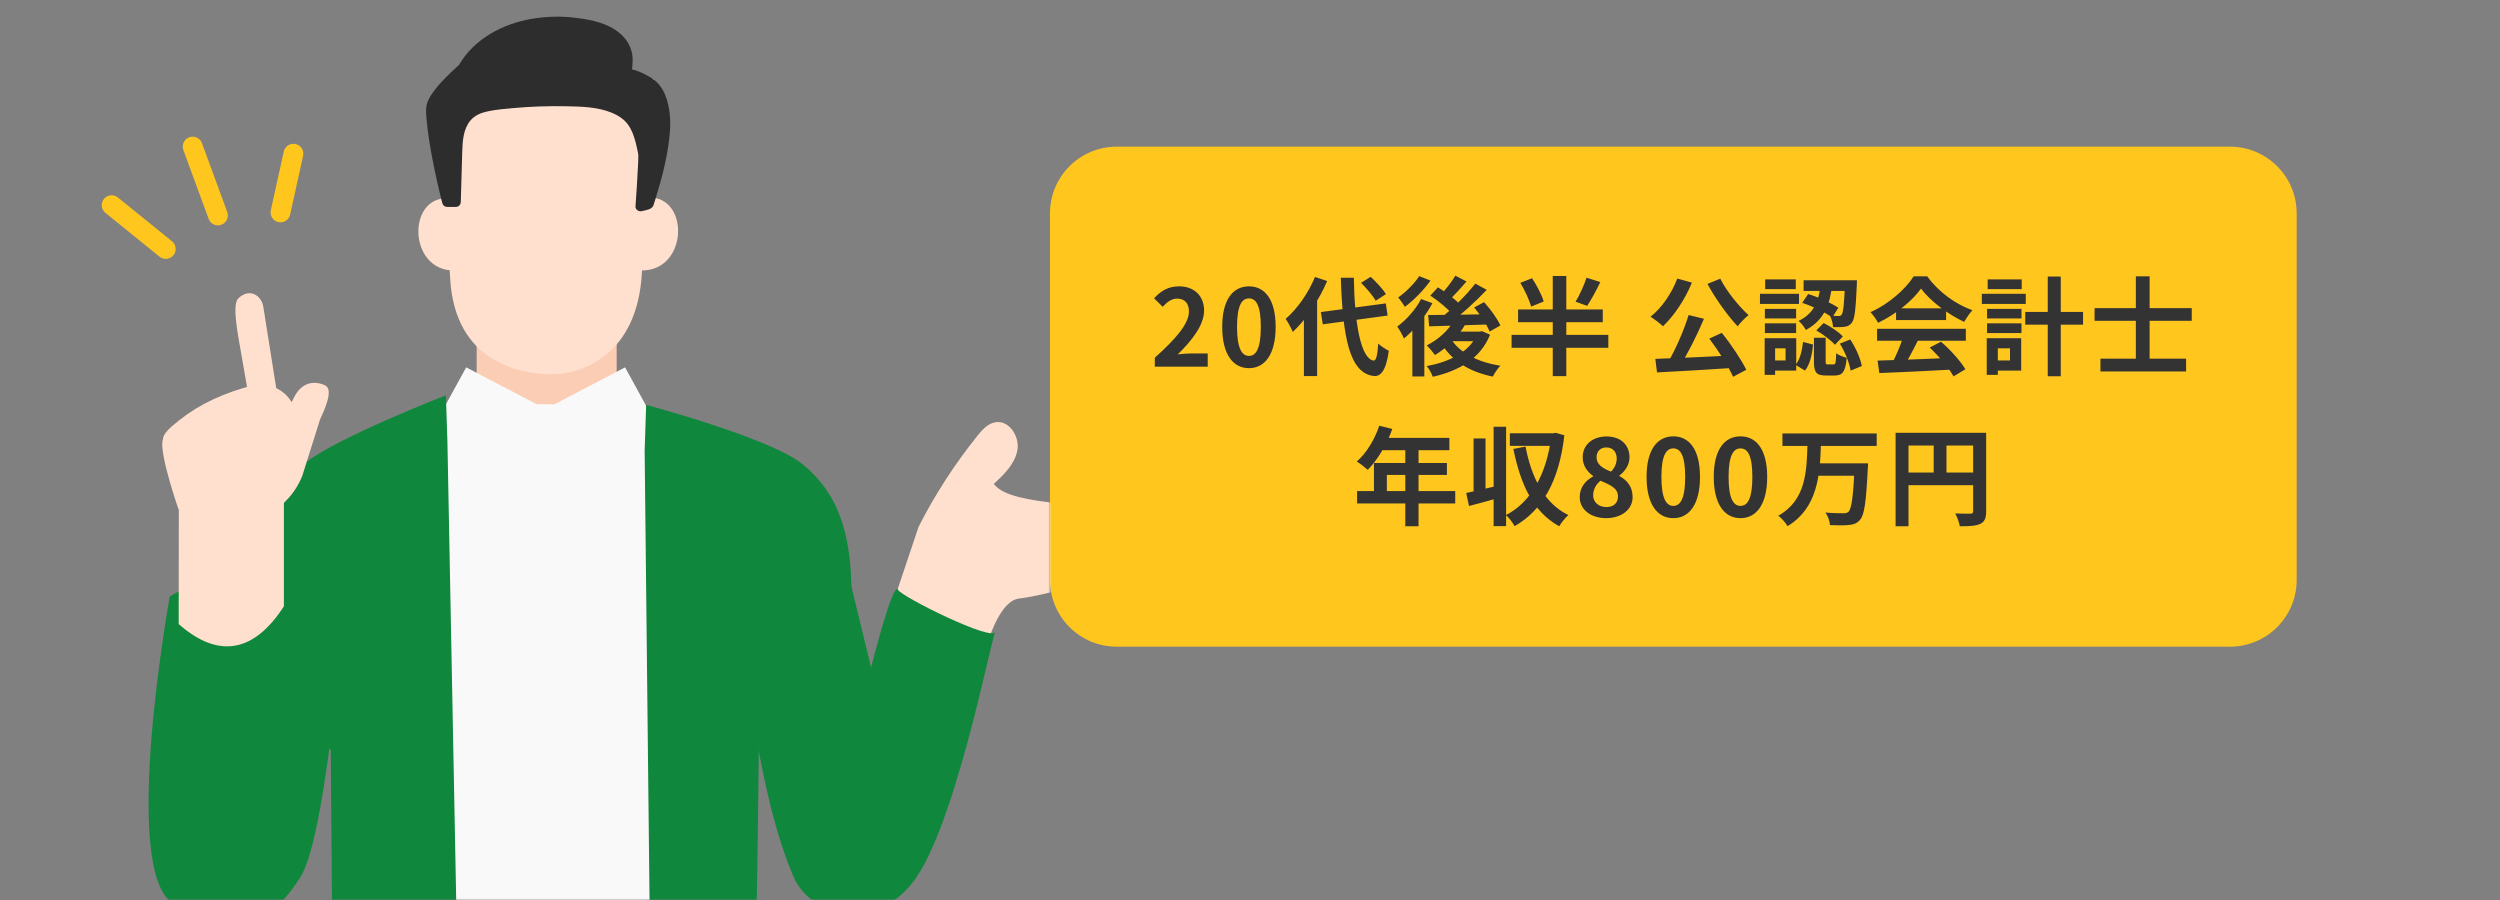
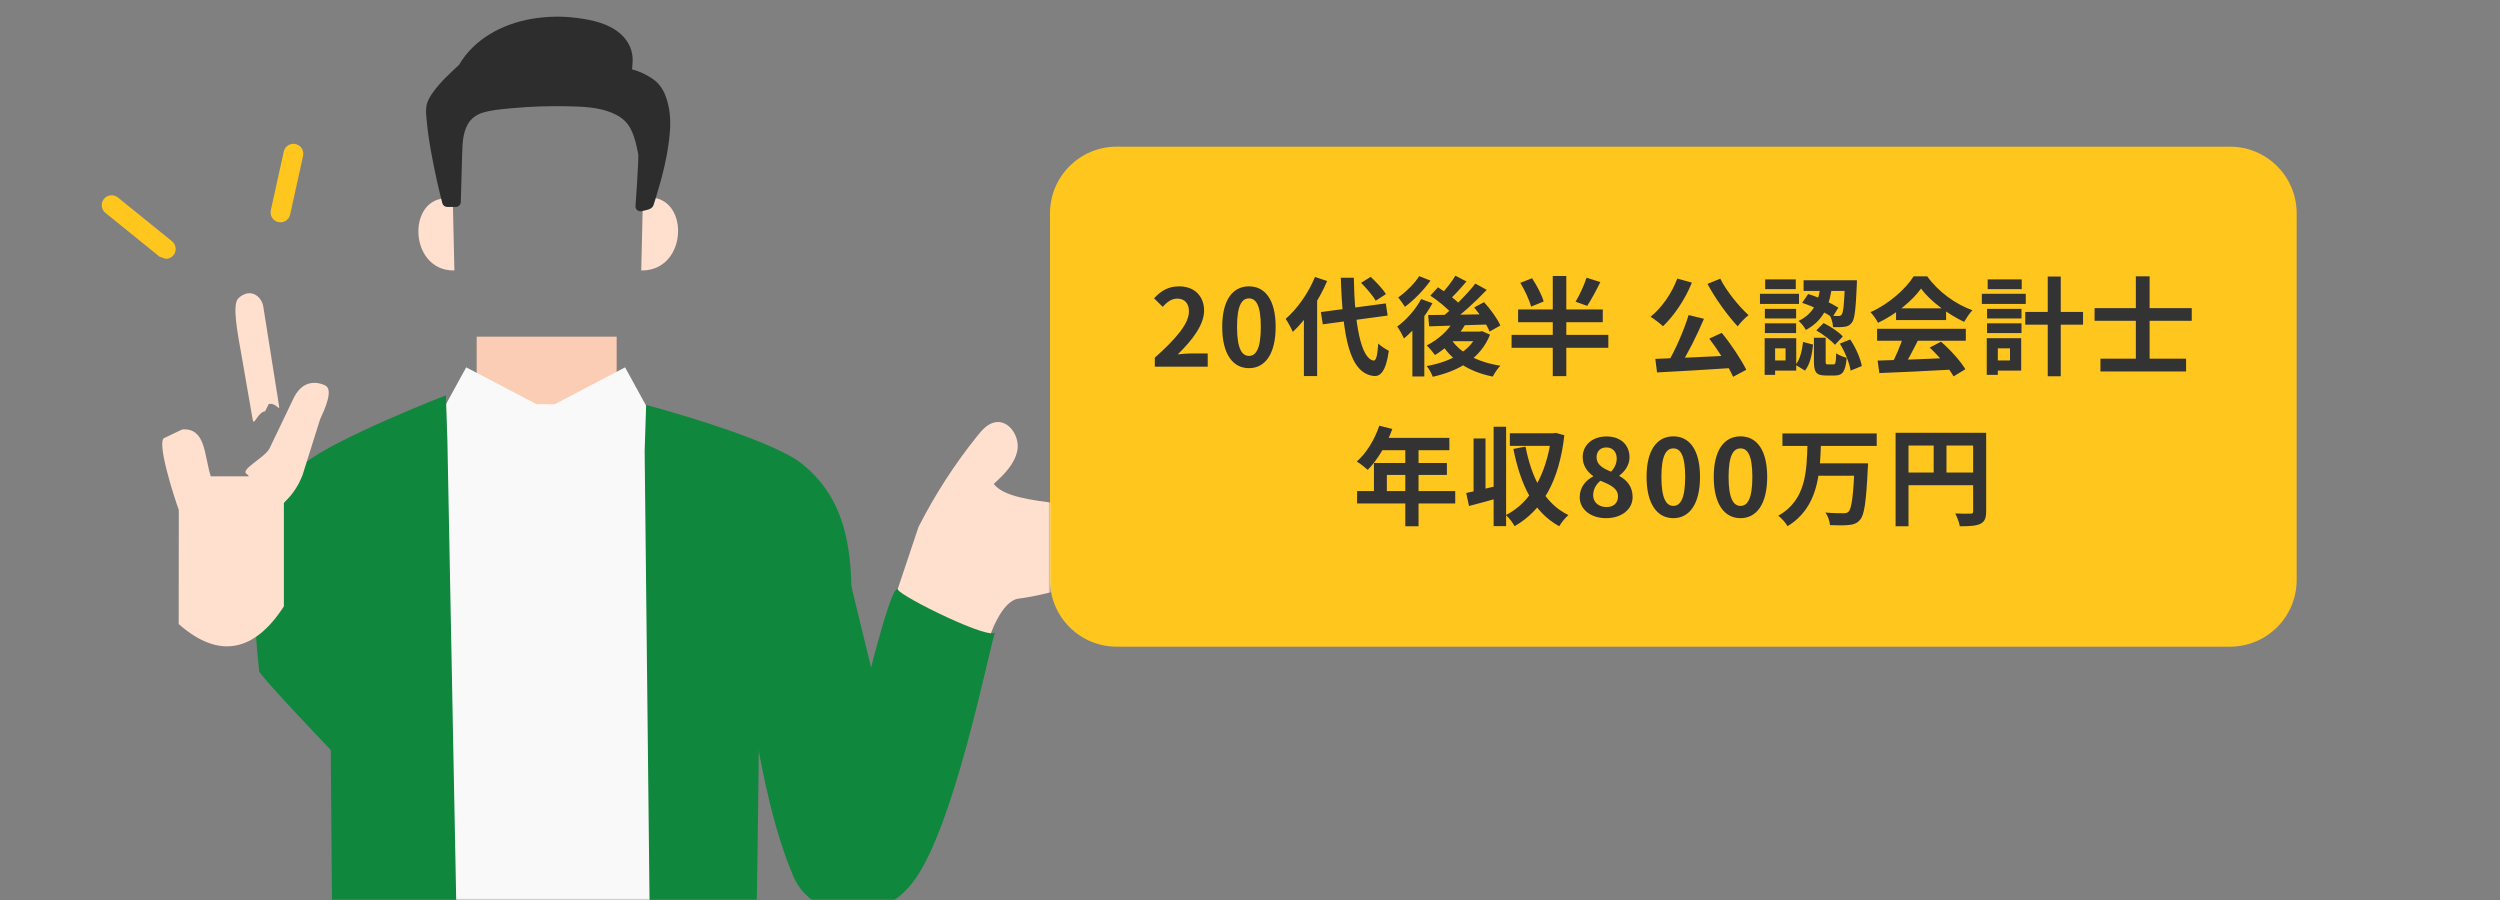
<svg xmlns="http://www.w3.org/2000/svg" width="750" height="270" viewBox="0 0 750 270" fill="none">
  <rect x="0" y="0" width="750" height="270" fill="#808080" stroke="none" />
  <path d="M315 64C315 52.954 323.954 44 335 44H669C680.046 44 689 52.954 689 64V174C689 185.046 680.046 194 669 194H335C323.954 194 315 185.046 315 174V64Z" fill="#FFC61E" />
  <path d="M346.444 110V107.312C352.908 101.52 356.684 97.072 356.684 93.424C356.684 91.056 355.436 89.584 353.164 89.584C351.404 89.584 350.028 90.704 348.812 92.048L346.22 89.488C348.396 87.152 350.54 85.904 353.772 85.904C358.22 85.904 361.228 88.752 361.228 93.168C361.228 97.488 357.644 102.096 353.324 106.32C354.508 106.192 356.076 106.032 357.196 106.032H362.316V110H346.444ZM374.695 110.448C369.863 110.448 366.663 106.256 366.663 98.064C366.663 89.904 369.863 85.904 374.695 85.904C379.495 85.904 382.695 89.904 382.695 98.064C382.695 106.256 379.495 110.448 374.695 110.448ZM374.695 106.768C376.743 106.768 378.247 104.72 378.247 98.064C378.247 91.44 376.743 89.52 374.695 89.52C372.647 89.52 371.111 91.44 371.111 98.064C371.111 104.72 372.647 106.768 374.695 106.768ZM396.258 93.616L415.746 91.024L416.29 94.672L396.834 97.296L396.258 93.616ZM408.322 84.848L411.202 83.056C412.866 84.592 414.882 86.736 415.778 88.24L412.706 90.224C411.906 88.752 409.954 86.48 408.322 84.848ZM394.498 83.088L398.146 84.304C395.746 89.968 391.842 95.888 387.842 99.568C387.458 98.64 386.37 96.592 385.698 95.664C389.154 92.688 392.514 87.92 394.498 83.088ZM391.17 92.272L395.106 88.368L395.138 88.432V112.816H391.17V92.272ZM402.242 83.312H406.146C406.37 97.008 408.226 107.632 412.098 108.176C412.834 108.24 413.25 106.576 413.474 103.056C414.21 103.856 415.938 104.88 416.642 105.232C415.81 111.44 414.082 112.912 412.29 112.816C404.706 112.112 402.818 100.752 402.242 83.312ZM436.194 96.112L439.65 97.2C437.538 101.008 434.018 104.4 430.498 106.512C429.986 105.776 428.77 104.304 428.002 103.632C431.33 101.968 434.498 99.216 436.194 96.112ZM436.61 82.704L439.938 84.432C438.242 86.448 436.29 88.592 434.754 90L432.13 88.496C433.634 86.96 435.554 84.528 436.61 82.704ZM442.594 85.072L446.018 86.96C442.594 90.576 438.082 94.672 434.498 97.264L431.97 95.6C435.522 92.88 439.938 88.528 442.594 85.072ZM429.09 88.688L431.394 86.192C433.73 87.664 436.738 89.84 438.114 91.504L435.682 94.256C434.37 92.624 431.49 90.256 429.09 88.688ZM442.242 92.24L445.218 90.64C447.106 92.72 449.25 95.632 450.114 97.648L446.882 99.472C446.114 97.52 444.13 94.448 442.242 92.24ZM428.45 94.512C433.09 94.48 440.29 94.384 447.042 94.256L446.914 97.328C440.418 97.552 433.538 97.776 428.738 97.904L428.45 94.512ZM435.106 101.392C437.698 105.712 443.106 108.624 450.114 109.712C449.314 110.512 448.322 111.984 447.842 112.976C440.482 111.504 435.202 107.984 432.002 102.384L435.106 101.392ZM435.906 99.472H444.514V102.352H433.346L435.906 99.472ZM443.266 99.472H444.002L444.61 99.344L447.01 100.4C444.162 107.6 437.602 111.28 429.826 113.04C429.506 112.08 428.674 110.576 428.002 109.808C435.042 108.592 441.154 105.328 443.266 100.016V99.472ZM426.338 89.712L429.73 90.96C427.65 94.864 424.322 98.96 421.186 101.552C420.834 100.72 419.81 98.8 419.17 97.968C421.89 95.984 424.674 92.88 426.338 89.712ZM425.762 82.832L429.154 84.176C427.17 86.96 424.162 90.064 421.474 92.048C420.994 91.28 420.066 89.936 419.458 89.232C421.762 87.632 424.45 84.944 425.762 82.832ZM423.714 96.624L426.978 93.36L427.298 93.52V112.944H423.714V96.624ZM456.098 84.848L459.618 83.472C461.026 85.616 462.562 88.496 463.106 90.448L459.33 91.984C458.85 90.096 457.442 87.088 456.098 84.848ZM475.97 83.312L480.098 84.624C478.85 87.216 477.346 89.936 476.162 91.76L472.674 90.512C473.826 88.624 475.202 85.616 475.97 83.312ZM455.426 92.848H480.834V96.656H455.426V92.848ZM453.474 100.464H482.498V104.336H453.474V100.464ZM465.826 82.8H469.89V112.848H465.826V82.8ZM506.58 94.512L511.188 95.632C509.076 100.656 506.228 106.288 503.86 109.968L500.308 108.848C502.612 104.976 505.204 99.088 506.58 94.512ZM496.596 107.664C502.644 107.472 512.02 107.024 520.404 106.608L520.308 110.352C512.084 110.928 503.188 111.408 497.108 111.728L496.596 107.664ZM512.788 101.584L516.532 99.856C519.348 103.312 522.356 107.856 523.892 110.928L519.924 113.04C518.58 109.968 515.476 105.104 512.788 101.584ZM503.188 83.568L507.572 84.784C505.524 89.84 502.164 94.8 498.9 97.872C498.068 97.072 496.212 95.664 495.156 95.024C498.484 92.4 501.524 88.016 503.188 83.568ZM516.084 83.6C517.972 87.376 521.62 91.856 524.564 94.544C523.508 95.344 522.036 96.88 521.3 97.904C518.292 94.672 514.612 89.616 512.244 85.168L516.084 83.6ZM546.196 85.392H549.652C549.044 90.608 547.636 95.888 541.748 98.992C541.332 98.128 540.34 96.88 539.572 96.272C544.756 93.808 545.716 89.392 546.196 85.392ZM540.66 90.864L542.452 88.208C545.62 89.168 549.364 90.928 551.508 92.304L549.684 95.248C547.604 93.744 543.796 91.856 540.66 90.864ZM553.492 84.08H557.076C557.076 84.08 557.076 85.04 557.044 85.488C556.724 92.784 556.404 95.792 555.54 96.816C554.932 97.616 554.324 97.904 553.396 98.032C552.628 98.16 551.316 98.16 549.908 98.128C549.876 97.072 549.492 95.632 548.98 94.704C550.068 94.8 551.028 94.8 551.508 94.8C551.924 94.832 552.212 94.736 552.468 94.416C552.98 93.808 553.268 91.376 553.492 84.656V84.08ZM544.18 101.328H547.7V108.336C547.7 109.232 547.764 109.328 548.372 109.328C548.66 109.328 549.716 109.328 550.036 109.328C550.644 109.328 550.772 108.944 550.868 105.968C551.54 106.544 553.044 107.088 554.004 107.344C553.652 111.568 552.724 112.656 550.42 112.656C549.844 112.656 548.372 112.656 547.764 112.656C544.788 112.656 544.18 111.6 544.18 108.4V101.328ZM540.916 102.576L543.924 103.376C543.636 106.256 543.028 109.296 541.492 111.184L538.676 109.456C539.988 107.856 540.628 105.2 540.916 102.576ZM544.884 99.12L547.092 96.912C549.14 97.936 551.668 99.6 552.852 100.944L550.484 103.44C549.364 102.128 546.932 100.304 544.884 99.12ZM551.956 103.088L555.06 101.84C556.724 104.272 558.132 107.536 558.548 109.808L555.188 111.184C554.836 108.944 553.524 105.552 551.956 103.088ZM541.076 84.08H555.124V87.28H541.076V84.08ZM529.46 92.656H538.836V95.536H529.46V92.656ZM529.556 83.824H538.74V86.736H529.556V83.824ZM529.46 97.008H538.836V99.92H529.46V97.008ZM527.988 88.144H539.7V91.184H527.988V88.144ZM531.124 101.456H538.868V111.184H531.124V108.144H535.668V104.496H531.124V101.456ZM529.396 101.456H532.532V112.464H529.396V101.456ZM563.284 108.176C569.012 108.016 577.908 107.696 585.972 107.344L585.844 110.864C578.004 111.312 569.556 111.696 563.796 111.92L563.284 108.176ZM563.124 98.64H589.748V102.224H563.124V98.64ZM568.82 92.496H583.828V96.016H568.82V92.496ZM570.964 100.976L575.348 102.192C573.844 105.2 572.116 108.528 570.676 110.672L567.316 109.552C568.628 107.216 570.164 103.664 570.964 100.976ZM578.9 104.272L582.292 102.512C585.172 104.976 588.148 108.336 589.62 110.768L586.068 112.912C584.724 110.48 581.652 106.832 578.9 104.272ZM576.308 86.576C573.716 90.224 568.724 94.32 563.412 96.848C562.964 95.92 561.94 94.48 561.14 93.648C566.612 91.248 571.732 86.672 574.1 82.896H578.164C581.556 87.6 586.644 91.248 591.732 93.072C590.804 94.032 589.94 95.408 589.236 96.56C584.436 94.32 579.028 90.288 576.308 86.576ZM607.572 93.584H624.916V97.392H607.572V93.584ZM614.324 82.96H618.228V112.88H614.324V82.96ZM596.116 92.656H606.452V95.536H596.116V92.656ZM596.308 83.824H606.516V86.736H596.308V83.824ZM596.116 97.008H606.452V99.92H596.116V97.008ZM594.548 88.144H607.732V91.184H594.548V88.144ZM597.876 101.456H606.356V111.184H597.876V108.144H602.996V104.496H597.876V101.456ZM596.02 101.456H599.348V112.464H596.02V101.456ZM630.132 107.6H655.828V111.44H630.132V107.6ZM628.372 92.432H657.524V96.24H628.372V92.432ZM640.756 82.896H644.884V110.288H640.756V82.896ZM413.784 127.704L417.688 128.696C415.992 133.464 413.176 138.072 410.328 140.952C409.592 140.28 407.96 139 407.032 138.456C409.912 135.96 412.408 131.864 413.784 127.704ZM414.456 131.352H434.808V135.064H412.6L414.456 131.352ZM412.184 138.904H434.072V142.488H416.056V149.208H412.184V138.904ZM407.128 147.32H436.568V151.032H407.128V147.32ZM421.592 133.272H425.56V157.88H421.592V133.272ZM439.864 147.896C442.424 147.384 446.168 146.488 449.752 145.592L450.232 149.208C446.968 150.136 443.512 151.064 440.696 151.8L439.864 147.896ZM448.088 128.024H451.832V157.848H448.088V128.024ZM442.072 131.544H445.656V148.792H442.072V131.544ZM452.952 129.976H466.296V133.752H452.952V129.976ZM465.4 129.976H466.04L466.744 129.848L469.304 130.584C467.736 144.44 462.648 153.112 454.392 157.848C453.816 156.824 452.664 155.256 451.768 154.52C459.128 150.84 464.024 142.264 465.4 130.84V129.976ZM457.656 133.976C459.448 143.256 463.256 151 470.52 154.52C469.624 155.256 468.376 156.824 467.768 157.88C459.96 153.592 456.184 145.4 454.008 134.68L457.656 133.976ZM481.816 155.448C477.272 155.448 473.912 152.856 473.912 149.144C473.912 146.104 475.768 144.088 477.944 142.936V142.808C476.152 141.496 474.808 139.672 474.808 137.176C474.808 133.368 477.848 130.936 481.976 130.936C486.168 130.936 488.856 133.432 488.856 137.208C488.856 139.576 487.352 141.528 485.816 142.648V142.808C487.992 143.992 489.784 145.88 489.784 149.144C489.784 152.728 486.584 155.448 481.816 155.448ZM483.32 141.496C484.472 140.28 485.016 138.936 485.016 137.528C485.016 135.576 483.832 134.232 481.88 134.232C480.248 134.232 478.968 135.288 478.968 137.176C478.968 139.384 480.824 140.504 483.32 141.496ZM481.912 152.12C483.96 152.12 485.4 151 485.4 148.952C485.4 146.488 483.192 145.496 480.152 144.216C478.84 145.24 477.944 146.84 477.944 148.6C477.944 150.744 479.704 152.12 481.912 152.12ZM502.003 155.448C497.171 155.448 493.971 151.256 493.971 143.064C493.971 134.904 497.171 130.904 502.003 130.904C506.803 130.904 510.003 134.904 510.003 143.064C510.003 151.256 506.803 155.448 502.003 155.448ZM502.003 151.768C504.051 151.768 505.555 149.72 505.555 143.064C505.555 136.44 504.051 134.52 502.003 134.52C499.955 134.52 498.419 136.44 498.419 143.064C498.419 149.72 499.955 151.768 502.003 151.768ZM522.157 155.448C517.325 155.448 514.125 151.256 514.125 143.064C514.125 134.904 517.325 130.904 522.157 130.904C526.957 130.904 530.157 134.904 530.157 143.064C530.157 151.256 526.957 155.448 522.157 155.448ZM522.157 151.768C524.205 151.768 525.709 149.72 525.709 143.064C525.709 136.44 524.205 134.52 522.157 134.52C520.109 134.52 518.573 136.44 518.573 143.064C518.573 149.72 520.109 151.768 522.157 151.768ZM534.728 130.04H563.016V133.784H534.728V130.04ZM544.968 139H557.768V142.712H544.968V139ZM556.392 139H560.424C560.424 139 560.392 140.216 560.328 140.696C559.848 150.584 559.304 154.488 558.024 155.928C557.096 157.016 556.072 157.368 554.632 157.496C553.32 157.656 551.112 157.624 549 157.528C548.936 156.44 548.392 154.808 547.624 153.752C549.864 153.976 552.072 153.976 553 153.976C553.704 153.976 554.12 153.912 554.536 153.528C555.496 152.664 556.008 148.632 556.392 139.64V139ZM542.248 133.208H546.28C545.992 142.296 545.384 152.344 536.264 157.848C535.656 156.792 534.504 155.48 533.48 154.712C541.928 150.008 541.992 141.112 542.248 133.208ZM568.68 129.848H593.8V133.656H572.552V157.88H568.68V129.848ZM591.944 129.848H595.848V153.368C595.848 155.448 595.4 156.536 594.056 157.176C592.744 157.784 590.824 157.88 587.944 157.88C587.784 156.792 587.112 155.032 586.568 154.04C588.424 154.136 590.504 154.104 591.144 154.104C591.752 154.104 591.944 153.912 591.944 153.336V129.848ZM570.792 141.752H593.832V145.56H570.792V141.752ZM580.104 131.928H583.944V143.64H580.104V131.928Z" fill="#333333" />
  <mask id="mask0_679_1549" style="mask-type:alpha" maskUnits="userSpaceOnUse" x="29" y="1" width="286" height="269">
    <rect x="29" y="1" width="286" height="269" fill="#D9D9D9" />
  </mask>
  <g mask="url(#mask0_679_1549)">
    <path d="M185 126H143V101H185V126Z" fill="#FBCDB4" />
    <path d="M135.827 59.654C121.993 57.24 121.993 81.359 136.32 81.145L135.827 59.654Z" fill="#FFDFCD" />
-     <path d="M193.768 61.609C193.917 65.592 193.049 72.315 192.573 81.691C191.313 106.588 174.435 112.289 165.655 112.289C156.874 112.289 136.287 109.299 135.026 83.123C134.634 74.937 132.862 60.164 132.862 60.164L130.169 32.597L143.391 22.984L196.164 23.727L193.768 61.603V61.609Z" fill="#FFDFCD" />
    <path d="M192.876 59.398C207.031 56.96 207.031 81.358 192.371 81.138L192.876 59.398Z" fill="#FFDFCD" />
    <path d="M127.917 31.891C128.161 30.34 129.029 28.895 129.933 27.641C132.144 24.573 134.95 22.023 137.709 19.46C142.251 11.69 150.663 7.208 159.342 5.686C163.861 4.895 168.48 4.782 173.028 5.377C177.605 5.971 182.444 6.976 186.041 10.062C188.14 11.857 189.531 14.324 189.763 17.094C189.87 18.337 189.697 19.454 189.632 20.685C189.632 20.733 189.62 20.78 189.62 20.828C191.611 21.268 193.478 22.219 195.226 23.277C197.253 24.508 198.656 26.256 199.536 28.443C200.909 31.85 201.254 35.672 200.987 39.305C200.481 46.195 198.698 53.037 196.665 59.618C196.462 60.284 196.266 60.956 196.029 61.61C195.553 62.912 193.71 63.025 192.527 63.346C191.647 63.578 190.577 62.894 190.648 61.913C190.946 57.692 191.231 53.471 191.421 49.245C191.463 48.347 191.51 47.443 191.498 46.54C191.498 46.498 191.498 46.456 191.493 46.415C191.433 46.266 191.409 45.886 191.386 45.785C191.172 44.738 190.946 43.686 190.672 42.652C190.167 40.737 189.495 38.817 188.288 37.224C187.081 35.631 185.268 34.519 183.437 33.782C179.216 32.076 174.514 31.974 170.025 31.879C164.61 31.761 159.188 31.951 153.796 32.444C151.352 32.67 148.873 32.866 146.466 33.372C144.432 33.794 142.477 34.531 141.109 36.166C138.933 38.77 138.755 42.545 138.66 45.773C138.517 50.582 138.386 55.392 138.25 60.195C138.25 60.332 138.244 60.463 138.238 60.593C138.214 61.396 137.578 62.08 136.752 62.08H134.136C133.494 62.08 132.864 61.616 132.703 60.986C131.538 56.497 130.539 51.961 129.671 47.407C128.988 43.817 128.387 40.202 128.048 36.564C127.906 35.042 127.68 33.401 127.923 31.873L127.917 31.891ZM191.475 46.355C191.475 46.308 191.475 46.26 191.475 46.219C191.487 46.064 191.463 46.224 191.475 46.355Z" fill="#2D2D2D" />
    <path d="M132.695 126.171C132.166 125.309 131.857 124.798 131.857 124.798L139.859 110.203C146.91 113.895 153.966 117.587 161.017 121.279H166.367C173.418 117.587 180.475 113.895 187.525 110.203L195.527 124.798C195.527 124.798 194.885 125.862 193.857 127.515L200.836 129.298L199.73 270.776H129.11L127.832 127.212L132.695 126.171Z" fill="#F9F9F9" />
    <path d="M77.747 201.317C74.328 169.019 76.379 151.142 91.093 139.193C100.694 131.393 133.772 118.594 133.772 118.594L134.224 132.422L136.875 270.778H99.594L99.226 224.99C99.226 224.99 77.889 202.697 77.741 201.323L77.747 201.317Z" fill="#0F873C" />
    <path d="M254.014 201.315C257.432 169.016 255.381 151.14 240.667 139.191C231.066 131.391 193.845 121.469 193.845 121.469L193.393 135.297L194.868 270.776H226.988C227.172 268.344 227.725 217.973 227.725 217.973C227.725 217.973 253.865 202.712 254.008 201.321L254.014 201.315Z" fill="#0F873C" />
    <path d="M293.236 130.715C294.674 128.926 296.351 127.047 298.622 126.667C302.748 125.971 305.97 130.983 305.209 135.097C304.442 139.211 301.202 142.349 298.134 145.191C304.103 152.931 331.545 148.954 335.29 157.979C337.365 162.978 334.648 168.965 330.302 172.199C325.962 175.427 311.023 178.976 305.649 179.577C300.257 180.183 296.785 191.395 296.785 191.395C294.175 196.121 266.079 190.373 267.982 180.688L275.55 158.092C280.472 148.389 286.411 139.199 293.236 130.721V130.715Z" fill="#FFDFCD" />
-     <path d="M52.023 271.079C71.291 282.469 82.093 276.162 90.273 262.863C98.453 249.564 104.023 174.028 104.023 174.028C104.023 174.028 77.848 163.404 50.941 178.885C50.941 178.885 35.912 261.555 52.023 271.079Z" fill="#0F873C" />
    <path d="M97.486 115.59C97.486 115.59 91.6 112.403 88.17 119.27L80.887 134.465C79.645 137.235 71.429 141.064 74.199 142.312L81.619 151.628C83.129 153.275 88.194 149.119 90.732 142.616L96.017 125.833C97.26 123.063 100.256 116.838 97.486 115.59Z" fill="#FFDFCD" />
    <path d="M79.53 123.373L80.641 121.191C83.061 120.769 84.084 123.884 83.667 121.464C83.667 121.464 78.983 91.966 78.977 91.924C78.436 88.803 75.017 86.193 71.51 89.487C69.483 91.389 71.439 100.734 72.515 106.923C73.252 111.162 75.047 121.53 75.784 125.769C76.207 128.188 77.11 123.795 79.53 123.379V123.373Z" fill="#FFDFCD" />
    <path d="M49.433 131.325C49.617 131.289 54.528 128.852 54.73 128.828C61.769 128.358 61.216 136.521 63.225 142.9H85.162V143.304C86.286 142.109 87.374 140.89 88.42 139.666C88.705 139.38 89.02 139.196 89.359 139.071C89.199 144.552 87.719 147.977 85.168 150.884V181.904C76.471 195.34 65.895 198.033 53.607 187.225L53.642 153C52.281 149.284 46.639 131.884 49.439 131.319L49.433 131.325Z" fill="#FFDFCD" />
-     <path d="M51.534 127.919C57.83 122.414 64.423 119.013 73.037 116.38C81.2 113.889 86.734 117.063 88.981 123.853L91.359 123.68L90.622 136.182C90.622 136.182 90.509 149.243 83.589 150.07C82.971 150.141 82.382 150.189 81.818 150.218C76.663 153.446 70.986 154.701 67.009 153.613C61.242 152.037 59.144 139.714 55.47 136.83C51.796 133.947 45.245 133.424 51.534 127.913V127.919Z" fill="#FFDFCD" />
    <path d="M250.994 157.781L261.332 200.246C261.332 200.246 267.937 173.844 269.453 176.983C270.44 179.017 297.894 192.654 298.625 189.539C297.448 190.568 285.891 252.484 272.408 266.347C264.055 276.43 243.973 276.686 238.064 263.024C227.643 238.929 222.857 197.154 221.079 171.449C230.425 172.804 250.988 157.787 250.988 157.787L250.994 157.781Z" fill="#0F873C" />
    <path d="M84.141 66.699C85.503 66.699 86.733 65.753 87.043 64.368L90.93 46.753C91.281 45.148 90.271 43.561 88.671 43.21C87.072 42.859 85.479 43.87 85.128 45.469L81.24 63.084C80.889 64.689 81.9 66.276 83.499 66.627C83.713 66.675 83.933 66.699 84.141 66.699Z" fill="#FFC61E" />
-     <path d="M65.389 67.608C65.728 67.608 66.078 67.548 66.411 67.423C67.951 66.859 68.742 65.146 68.177 63.607L60.585 42.948C60.02 41.408 58.308 40.618 56.769 41.182C55.229 41.747 54.438 43.459 55.003 44.999L62.595 65.658C63.035 66.859 64.176 67.608 65.383 67.608H65.389Z" fill="#FFC61E" />
-     <path d="M49.727 77.659C50.595 77.659 51.451 77.285 52.039 76.559C53.074 75.281 52.878 73.414 51.6 72.38L35.364 59.242C34.086 58.207 32.219 58.404 31.185 59.682C30.15 60.96 30.346 62.827 31.625 63.861L47.86 76.999C48.413 77.445 49.073 77.659 49.727 77.659Z" fill="#FFC61E" />
+     <path d="M49.727 77.659C50.595 77.659 51.451 77.285 52.039 76.559C53.074 75.281 52.878 73.414 51.6 72.38L35.364 59.242C34.086 58.207 32.219 58.404 31.185 59.682C30.15 60.96 30.346 62.827 31.625 63.861L47.86 76.999Z" fill="#FFC61E" />
  </g>
</svg>